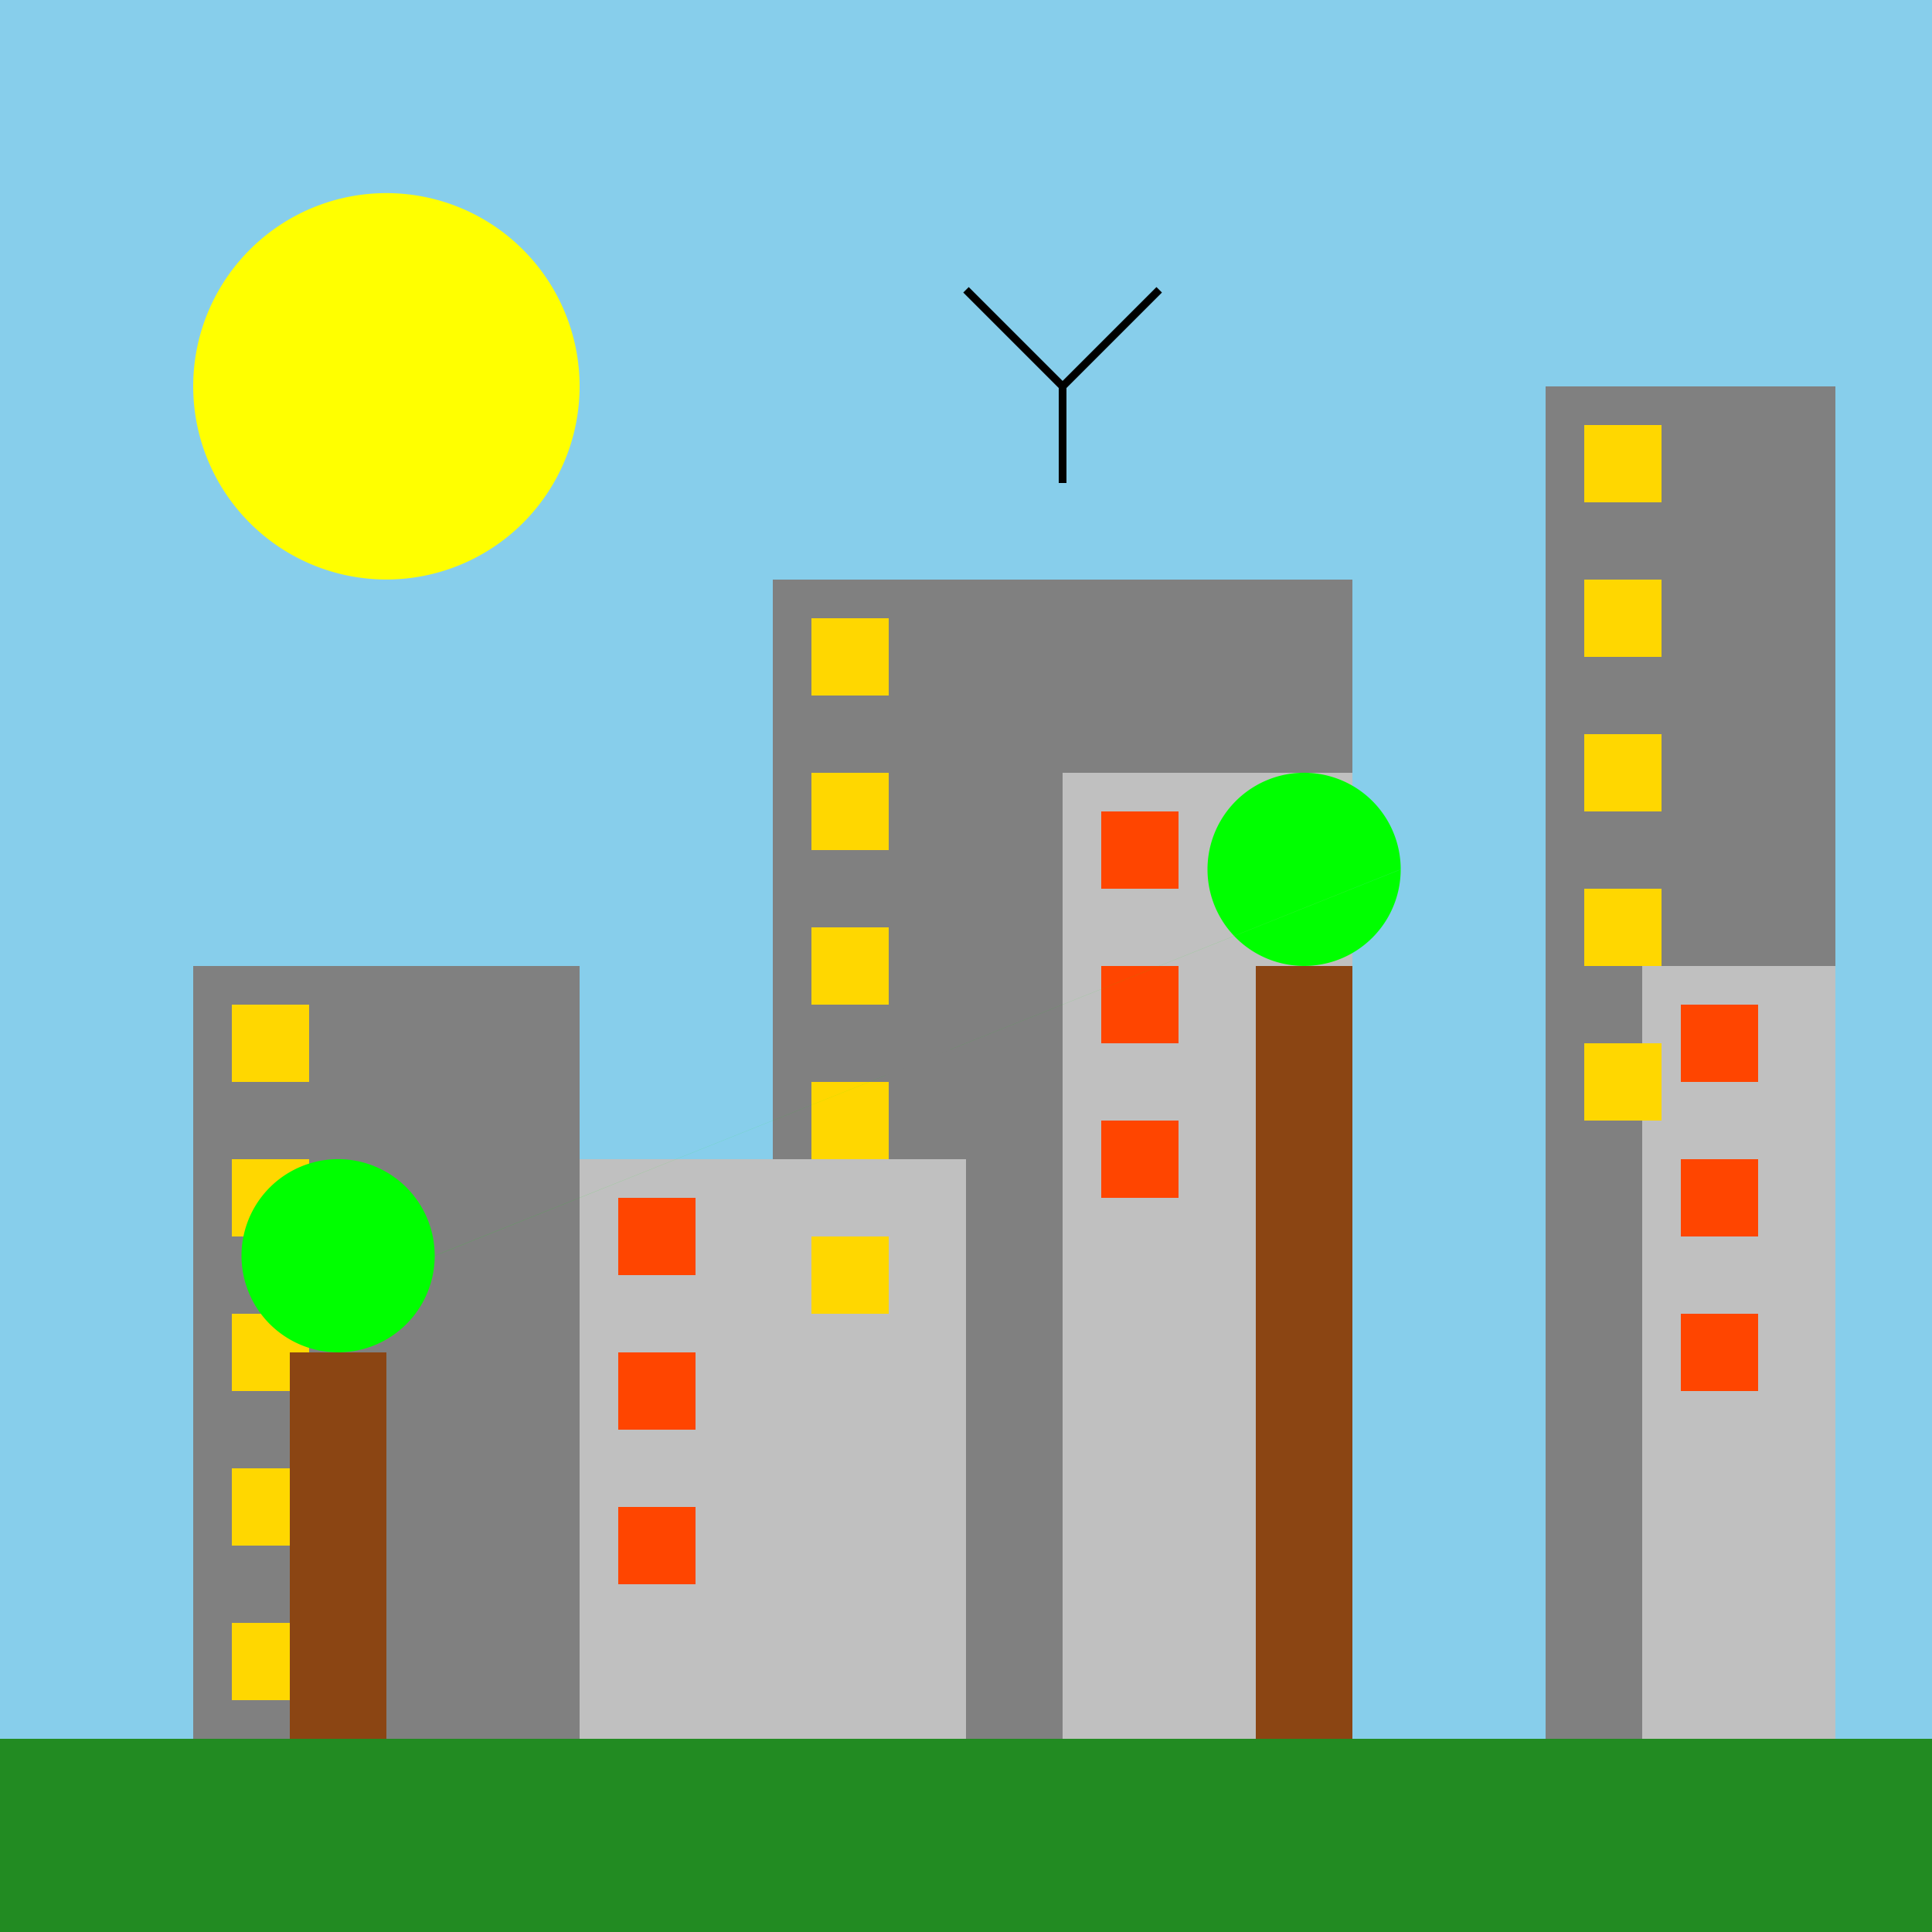
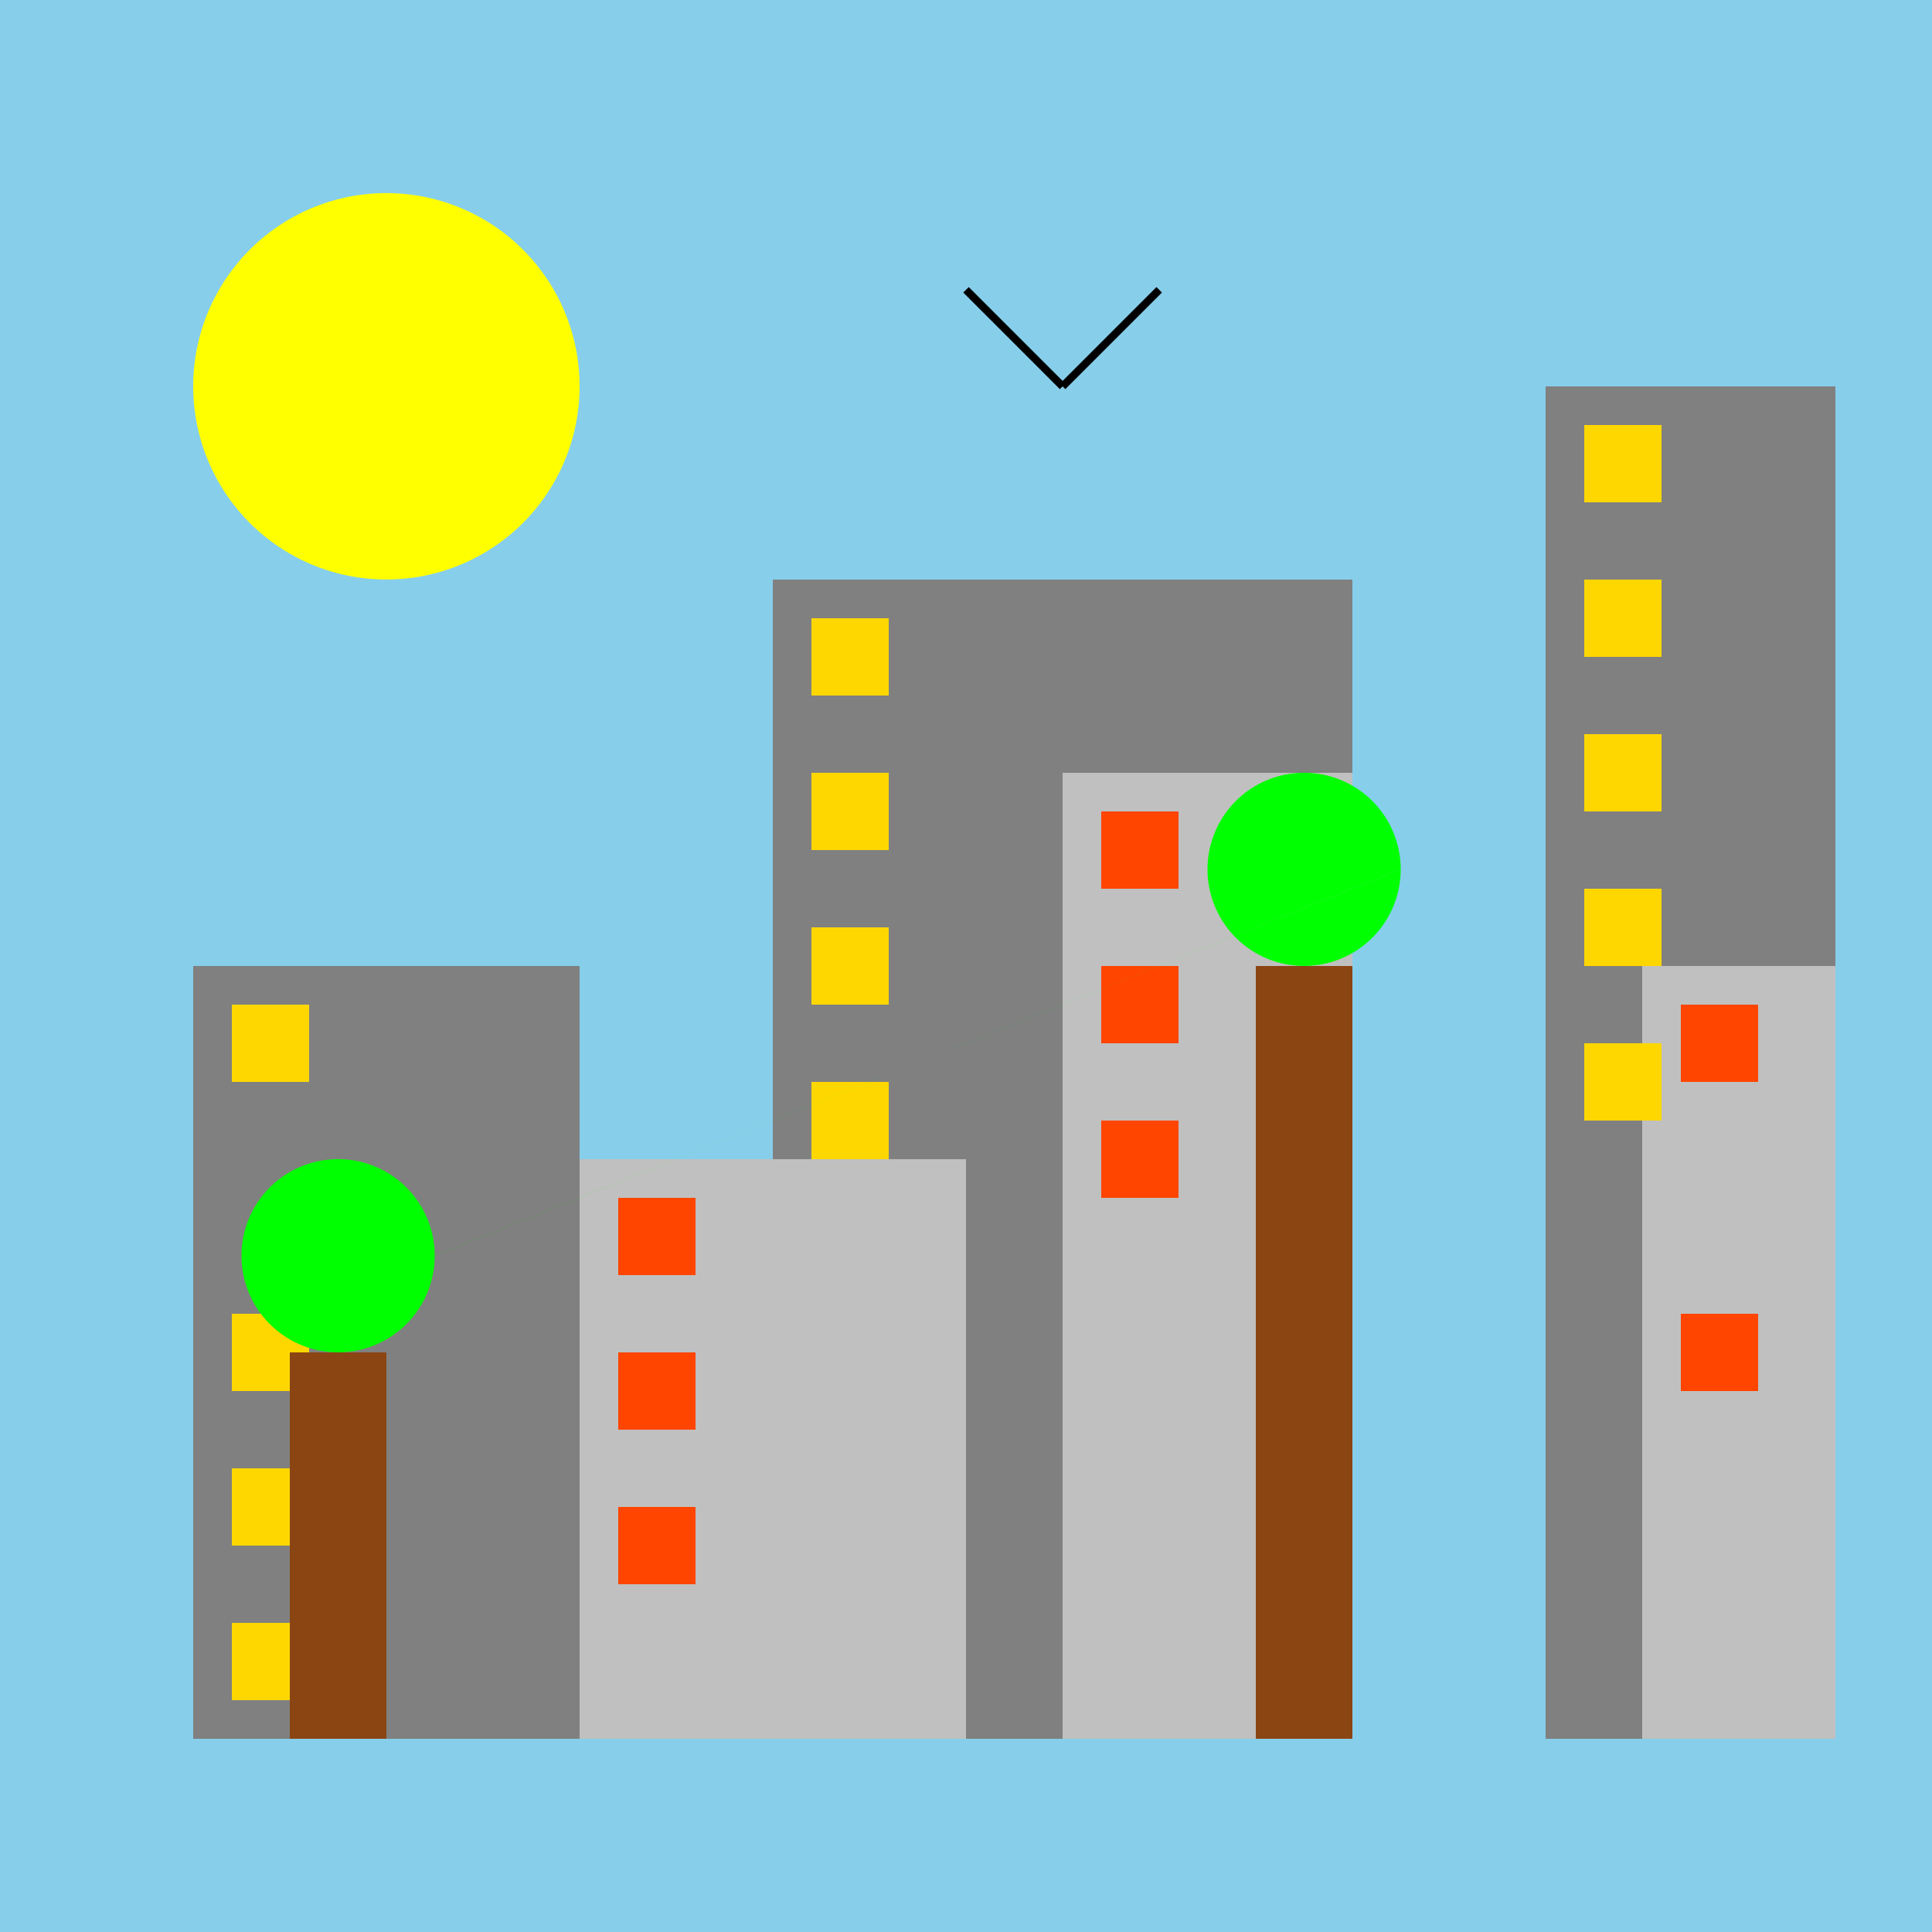
<svg xmlns="http://www.w3.org/2000/svg" width="500" height="500">
  <defs />
  <g>
    <rect fill="#87ceeb" stroke="none" x="0" y="0" width="512" height="512" />
    <path fill="#ffff00" stroke="none" paint-order="stroke fill markers" d=" M 150 100 A 50 50 0 1 1 150 99.95" />
    <rect fill="#808080" stroke="none" x="50" y="250" width="100" height="200" />
    <rect fill="#808080" stroke="none" x="200" y="150" width="150" height="300" />
    <rect fill="#808080" stroke="none" x="400" y="100" width="75" height="350" />
    <rect fill="#c0c0c0" stroke="none" x="150" y="300" width="100" height="150" />
    <rect fill="#c0c0c0" stroke="none" x="275" y="200" width="75" height="250" />
    <rect fill="#c0c0c0" stroke="none" x="425" y="250" width="50" height="200" />
    <rect fill="#ffd700" stroke="none" x="60" y="260" width="20" height="20" />
    <rect fill="#ffd700" stroke="none" x="210" y="160" width="20" height="20" />
    <rect fill="#ffd700" stroke="none" x="410" y="110" width="20" height="20" />
-     <rect fill="#ffd700" stroke="none" x="60" y="300" width="20" height="20" />
    <rect fill="#ffd700" stroke="none" x="210" y="200" width="20" height="20" />
    <rect fill="#ffd700" stroke="none" x="410" y="150" width="20" height="20" />
    <rect fill="#ffd700" stroke="none" x="60" y="340" width="20" height="20" />
    <rect fill="#ffd700" stroke="none" x="210" y="240" width="20" height="20" />
    <rect fill="#ffd700" stroke="none" x="410" y="190" width="20" height="20" />
    <rect fill="#ffd700" stroke="none" x="60" y="380" width="20" height="20" />
    <rect fill="#ffd700" stroke="none" x="210" y="280" width="20" height="20" />
    <rect fill="#ffd700" stroke="none" x="410" y="230" width="20" height="20" />
    <rect fill="#ffd700" stroke="none" x="60" y="420" width="20" height="20" />
-     <rect fill="#ffd700" stroke="none" x="210" y="320" width="20" height="20" />
    <rect fill="#ffd700" stroke="none" x="410" y="270" width="20" height="20" />
    <rect fill="#ff4500" stroke="none" x="160" y="310" width="20" height="20" />
    <rect fill="#ff4500" stroke="none" x="285" y="210" width="20" height="20" />
    <rect fill="#ff4500" stroke="none" x="435" y="260" width="20" height="20" />
    <rect fill="#ff4500" stroke="none" x="160" y="350" width="20" height="20" />
    <rect fill="#ff4500" stroke="none" x="285" y="250" width="20" height="20" />
-     <rect fill="#ff4500" stroke="none" x="435" y="300" width="20" height="20" />
    <rect fill="#ff4500" stroke="none" x="160" y="390" width="20" height="20" />
    <rect fill="#ff4500" stroke="none" x="285" y="290" width="20" height="20" />
    <rect fill="#ff4500" stroke="none" x="435" y="340" width="20" height="20" />
-     <rect fill="#228b22" stroke="none" x="0" y="450" width="512" height="62" />
    <rect fill="#8b4513" stroke="none" x="75" y="350" width="25" height="100" />
    <rect fill="#8b4513" stroke="none" x="325" y="250" width="25" height="200" />
    <path fill="#00ff00" stroke="none" paint-order="stroke fill markers" d=" M 112.5 325 A 25 25 0 1 1 112.5 324.975 L 362.5 225 A 25 25 0 1 1 362.5 224.975" />
-     <path fill="none" stroke="#000000" paint-order="fill stroke markers" d=" M 250 75 L 275 100 M 275 100 L 300 75 M 275 100 L 275 125" stroke-miterlimit="10" stroke-width="2" stroke-dasharray="" />
+     <path fill="none" stroke="#000000" paint-order="fill stroke markers" d=" M 250 75 L 275 100 M 275 100 L 300 75 M 275 100 " stroke-miterlimit="10" stroke-width="2" stroke-dasharray="" />
  </g>
</svg>